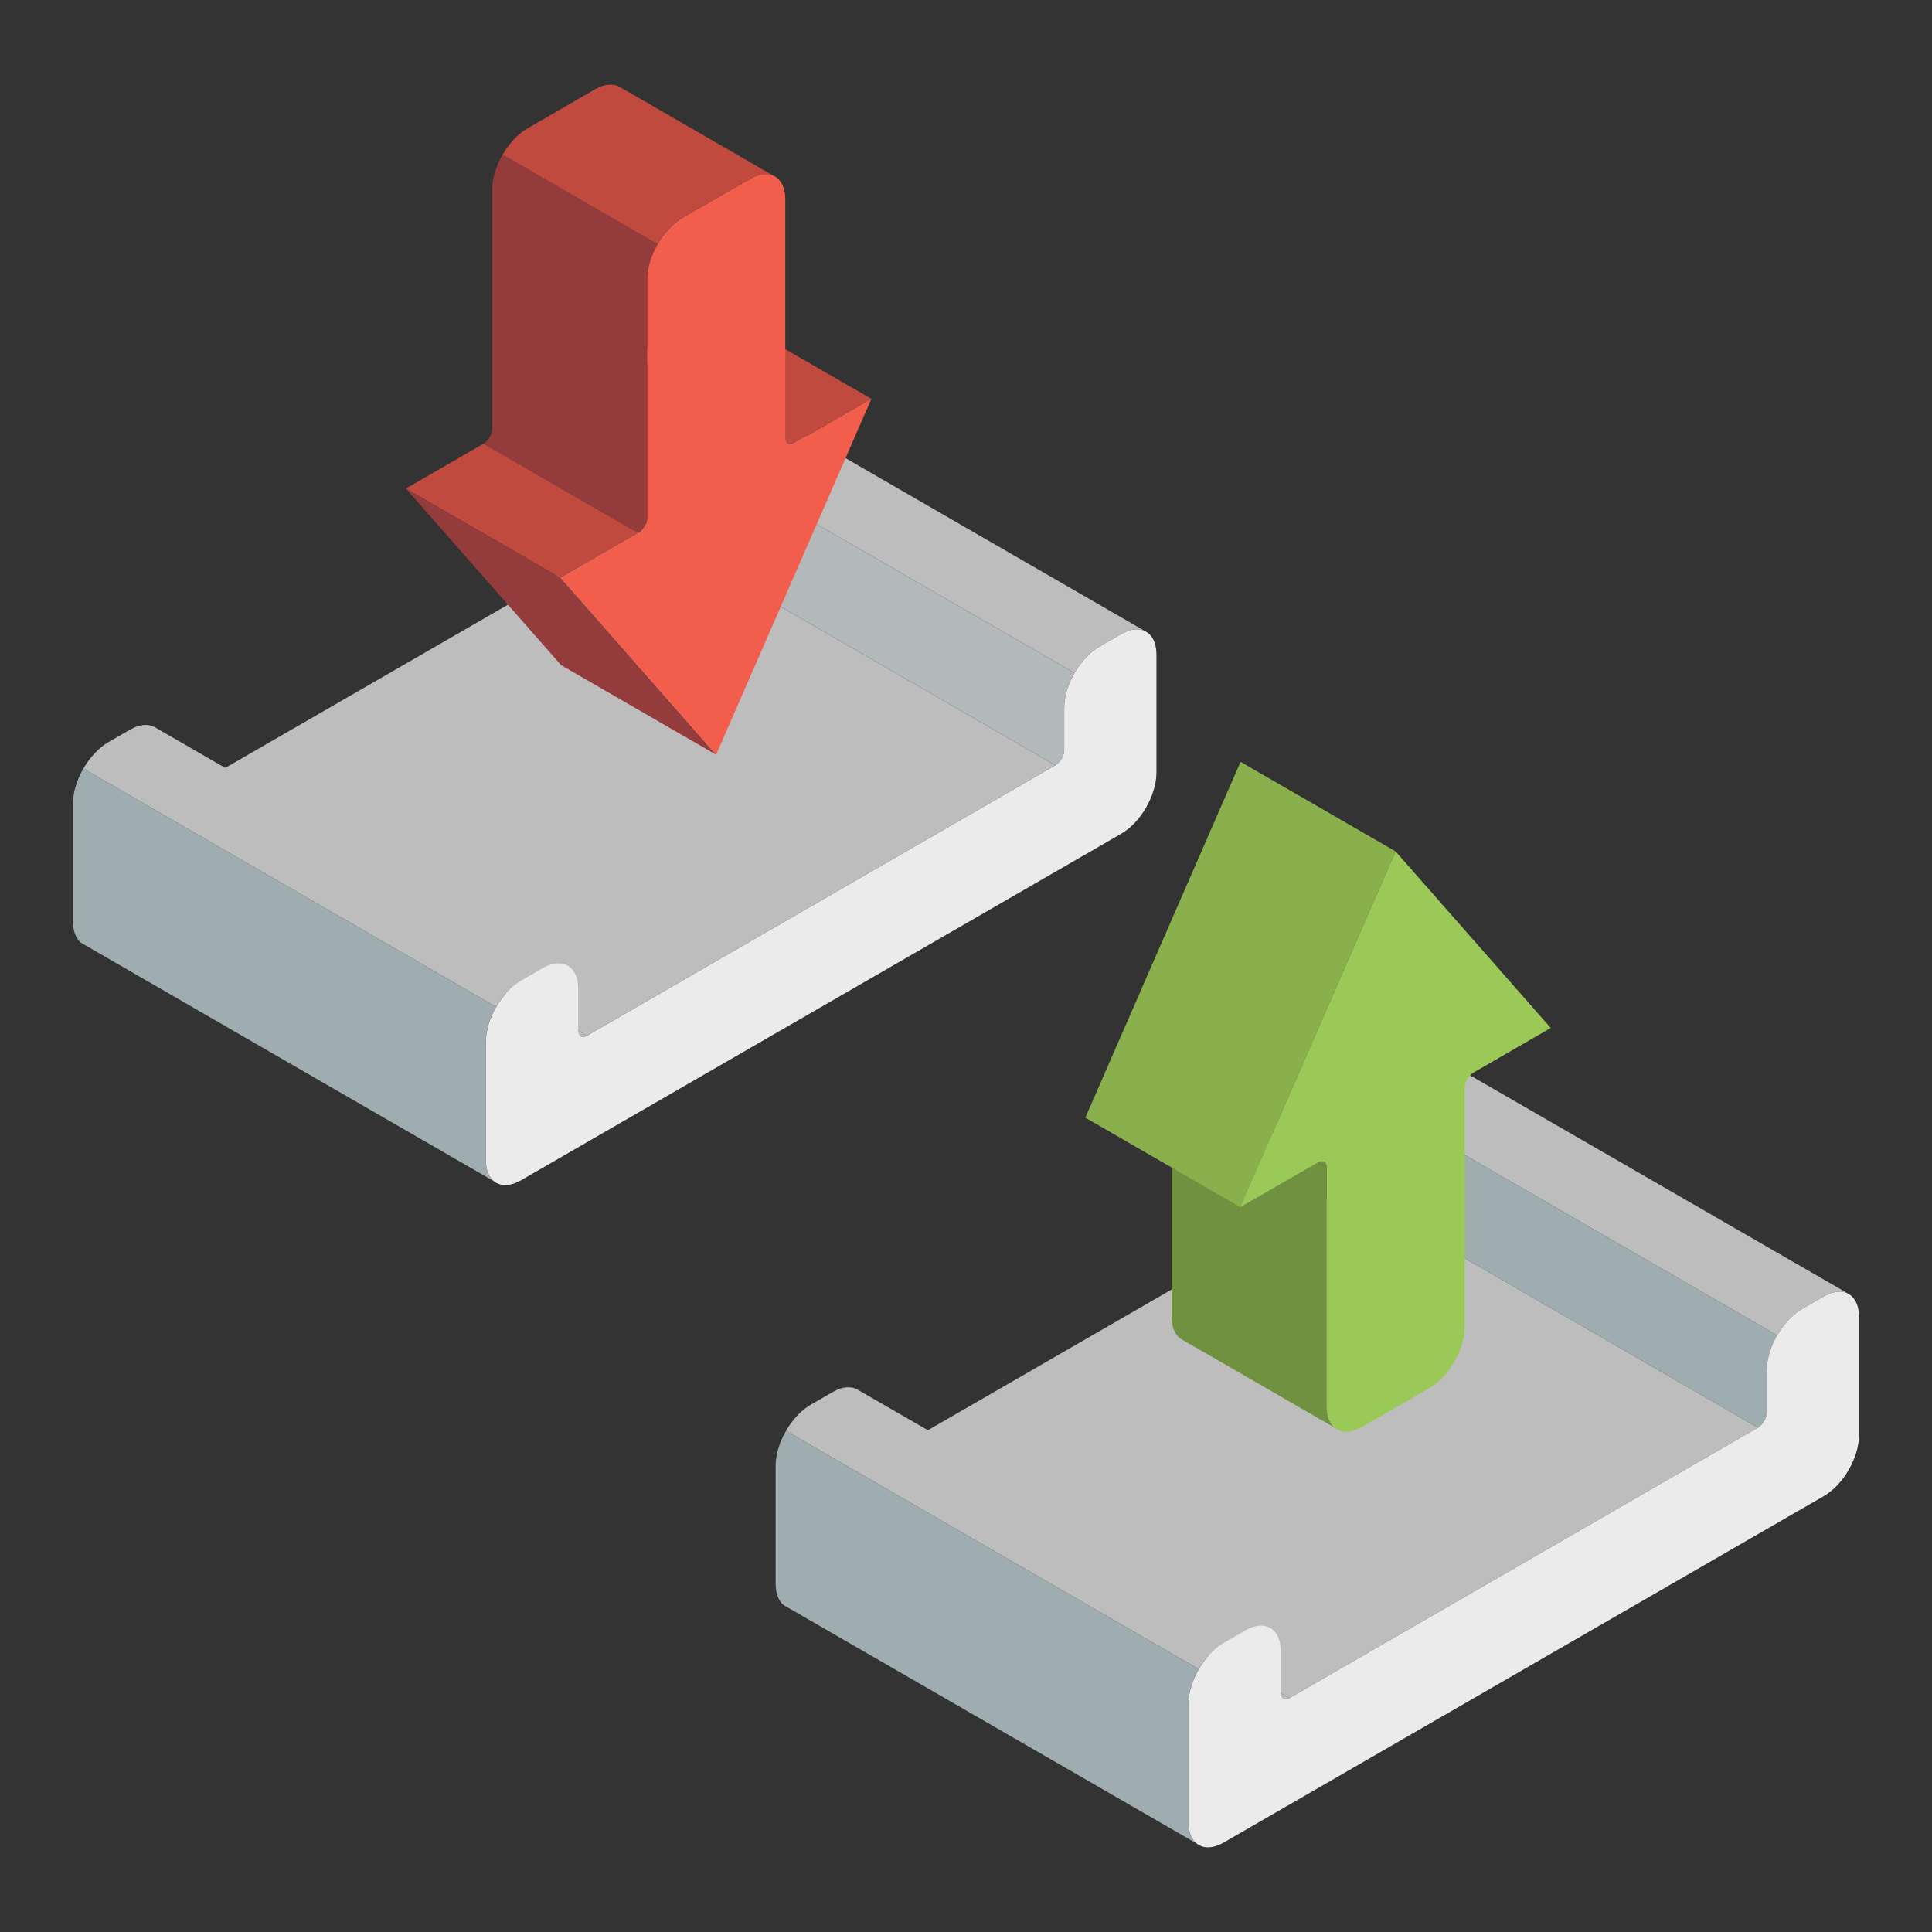
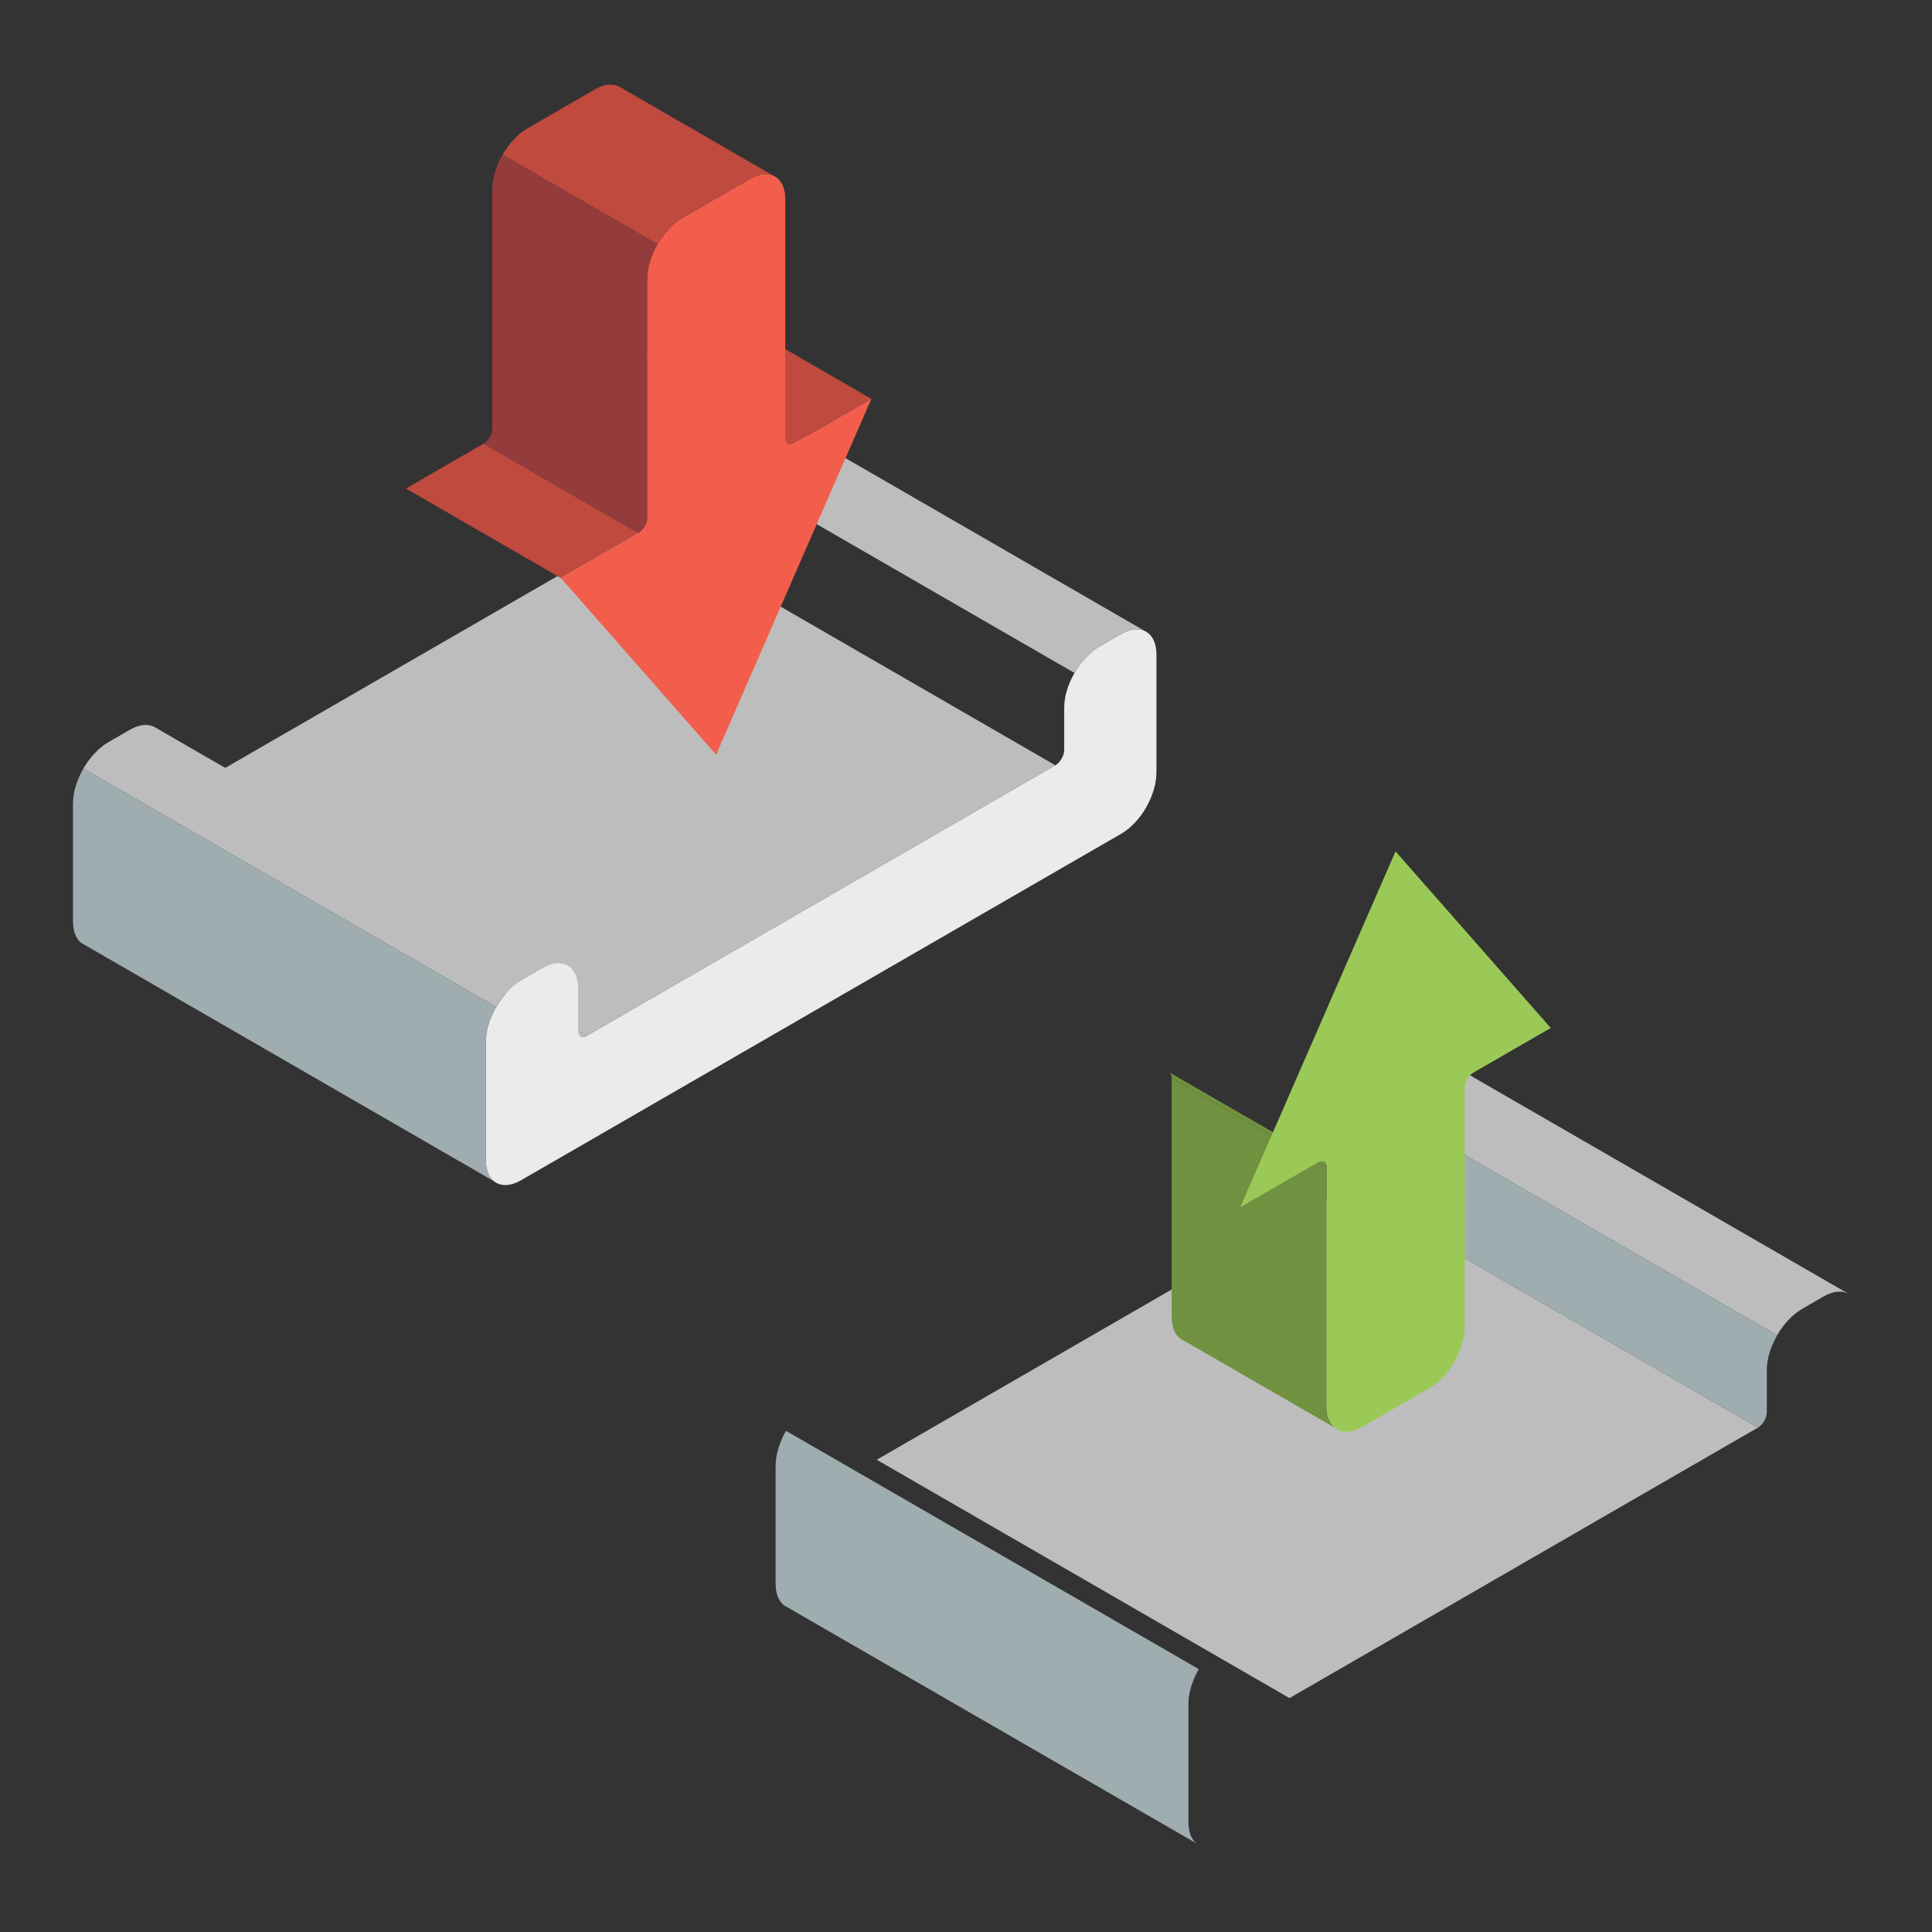
<svg xmlns="http://www.w3.org/2000/svg" version="1.1" id="Layer_1" x="0px" y="0px" viewBox="0 0 300 300" style="enable-background:new 0 0 300 300;" xml:space="preserve">
  <rect x="0" y="0" width="300" height="300" fill="#333333" stroke="none" />
  <style type="text/css">
	.st0{fill-rule:evenodd;clip-rule:evenodd;fill:#2C3E50;}
	.st1{fill-rule:evenodd;clip-rule:evenodd;fill:#9DD6F5;}
	.st2{fill-rule:evenodd;clip-rule:evenodd;fill:#FFFFFF;}
	.st3{fill-rule:evenodd;clip-rule:evenodd;fill:#2980B9;}
	.st4{fill-rule:evenodd;clip-rule:evenodd;fill:#9B59B6;}
	.st5{fill-rule:evenodd;clip-rule:evenodd;fill:#FFCB05;}
	.st6{fill-rule:evenodd;clip-rule:evenodd;fill:#6699FF;}
	.st7{fill-rule:evenodd;clip-rule:evenodd;fill:#9C9C9C;}
	.st8{fill-rule:evenodd;clip-rule:evenodd;fill:#415A73;}
	.st9{fill-rule:evenodd;clip-rule:evenodd;fill:#E6EAEB;}
	.st10{fill-rule:evenodd;clip-rule:evenodd;fill:#E8D6AC;}
	.st11{fill-rule:evenodd;clip-rule:evenodd;fill:#5CB7D5;}
	.st12{fill-rule:evenodd;clip-rule:evenodd;fill:#00799E;}
	.st13{fill-rule:evenodd;clip-rule:evenodd;fill:#3D566E;}
	.st14{fill-rule:evenodd;clip-rule:evenodd;fill:#34485C;}
	.st15{fill-rule:evenodd;clip-rule:evenodd;fill:#1498C3;}
	.st16{fill-rule:evenodd;clip-rule:evenodd;fill:#C2AC78;}
	.st17{fill-rule:evenodd;clip-rule:evenodd;fill:#FFE7BD;}
	.st18{fill-rule:evenodd;clip-rule:evenodd;fill:#1D2833;}
	.st19{fill-rule:evenodd;clip-rule:evenodd;fill:#63C1DB;}
	.st20{fill-rule:evenodd;clip-rule:evenodd;fill:#C5CCD1;}
	.st21{fill-rule:evenodd;clip-rule:evenodd;fill:#BFC7C9;}
	.st22{fill-rule:evenodd;clip-rule:evenodd;fill:#BDBDBD;}
	.st23{fill-rule:evenodd;clip-rule:evenodd;fill:#B3B8BA;}
	.st24{fill-rule:evenodd;clip-rule:evenodd;fill:#A0ADB0;}
	.st25{fill-rule:evenodd;clip-rule:evenodd;fill:#EBEBEB;}
	.st26{fill-rule:evenodd;clip-rule:evenodd;fill:#BF4A3D;}
	.st27{fill-rule:evenodd;clip-rule:evenodd;fill:#943B3B;}
	.st28{fill-rule:evenodd;clip-rule:evenodd;fill:#F25E4B;}
	.st29{fill-rule:evenodd;clip-rule:evenodd;fill:#70913F;}
	.st30{fill-rule:evenodd;clip-rule:evenodd;fill:#89B04D;}
	.st31{fill-rule:evenodd;clip-rule:evenodd;fill:#9BC957;}
	.st32{fill-rule:evenodd;clip-rule:evenodd;fill:#73BCE3;}
	.st33{fill-rule:evenodd;clip-rule:evenodd;fill:#FFED00;}
	.st34{fill-rule:evenodd;clip-rule:evenodd;fill:#222F3B;}
</style>
  <g>
    <g>
      <polygon class="st22" points="163.87,118.83 99.79,81.82 27.04,123.82 91.12,160.83   " />
      <polygon class="st22" points="177.96,98.09 113.87,61.08 113.48,60.89 113.05,60.78 112.6,60.71 112.12,60.72 111.62,60.8     111.09,60.95 110.56,61.17 110,61.46 106.62,63.4 106.07,63.75 105.53,64.17 105,64.62 104.5,65.13 104.02,65.68 103.56,66.24     103.15,66.86 102.76,67.49 102.76,67.5 166.85,104.5 166.85,104.49 167.24,103.85 167.66,103.25 168.11,102.68 168.59,102.13     169.09,101.63 169.62,101.17 170.16,100.76 170.72,100.41 174.08,98.46 174.64,98.18 175.19,97.95 175.72,97.81 176.22,97.73     176.7,97.72 177.15,97.77 177.57,97.9   " />
-       <polygon class="st23" points="166.85,104.5 102.76,67.5 102.4,68.14 102.09,68.81 101.81,69.5 101.58,70.18 101.4,70.87     101.26,71.55 101.18,72.22 101.15,72.89 101.15,79.46 101.13,79.79 101.04,80.14 100.91,80.47 100.74,80.81 100.54,81.11     100.31,81.39 100.05,81.64 99.79,81.82 163.87,118.83 164.15,118.64 164.41,118.39 164.64,118.11 164.84,117.81 165.01,117.48     165.13,117.13 165.21,116.79 165.24,116.46 165.24,109.89 165.27,109.23 165.36,108.56 165.49,107.88 165.67,107.19 165.9,106.5     166.17,105.82 166.49,105.15   " />
      <polygon class="st22" points="91.12,160.83 78.95,153.8 79.28,153.48 79.8,153.02 80.35,152.61 80.91,152.26 84.27,150.31     84.83,150.02 85.38,149.81 85.9,149.66 86.41,149.59 86.89,149.57 87.34,149.63 87.76,149.76 88.5,150.18 88.15,149.93     24.05,112.93 23.66,112.75 23.24,112.63 22.79,112.57 22.31,112.58 21.81,112.66 21.28,112.8 20.75,113.02 20.19,113.31     16.81,115.25 16.25,115.61 15.71,116.03 15.19,116.48 14.69,116.99 14.21,117.52 13.76,118.1 13.34,118.71 12.94,119.34     77.04,156.35 77.42,155.71 77.84,155.11 78.29,154.53 78.56,154.23 90.15,160.93 90.36,161 90.59,161.01 90.84,160.95   " />
      <polygon class="st24" points="77.04,156.35 12.94,119.34 12.94,119.34 12.59,120 12.27,120.67 12,121.34 11.77,122.04     11.58,122.72 11.45,123.4 11.37,124.08 11.33,124.74 11.33,143.1 11.37,143.73 11.45,144.31 11.58,144.83 11.77,145.32 12,145.73     12.27,146.1 12.59,146.4 76.68,183.41 76.37,183.09 76.09,182.74 75.86,182.31 75.68,181.84 75.54,181.32 75.46,180.73     75.43,180.11 75.43,161.75 75.46,161.09 75.54,160.4 75.68,159.72 75.86,159.04 76.09,158.35 76.36,157.67 76.68,157.01     77.03,156.35   " />
      <path class="st25" d="M80.91,183.27l93.18-53.8c1.51-0.87,2.89-2.37,3.88-4.08v-0.01c0.98-1.72,1.6-3.65,1.6-5.4v-18.36    c0-1.73-0.61-2.96-1.6-3.53c-0.99-0.58-2.37-0.49-3.88,0.37l-3.36,1.94c-1.51,0.87-2.88,2.38-3.88,4.09v0.01    c-1,1.71-1.6,3.64-1.6,5.39v6.57c0,0.87-0.62,1.94-1.37,2.37l-72.75,42c-0.76,0.43-1.36,0.08-1.36-0.79v-6.56    c0-1.75-0.63-2.96-1.61-3.54c-0.99-0.57-2.37-0.49-3.88,0.38l-3.36,1.95c-1.51,0.87-2.88,2.37-3.87,4.09h-0.01    c-0.98,1.71-1.6,3.65-1.6,5.4v18.37c0,1.74,0.62,2.96,1.61,3.54C78.03,184.22,79.4,184.14,80.91,183.27z" />
      <polygon class="st26" points="135.3,61.93 111.23,48.03 99.23,54.96 98.95,55.09 98.69,55.14 98.45,55.14 98.25,55.06     122.33,68.96 122.53,69.03 122.77,69.04 123.02,68.98 123.29,68.86   " />
      <polygon class="st27" points="76.44,66.54 76.41,66.87 76.34,67.22 76.2,67.55 76.04,67.89 75.83,68.19 75.6,68.47 75.34,68.72     75.07,68.9 99.14,82.8 99.42,82.61 99.67,82.37 99.91,82.09 100.11,81.78 100.28,81.44 100.4,81.11 100.49,80.76 100.51,80.43     100.51,43.3 100.54,42.64 100.62,41.97 100.76,41.28 100.95,40.6 101.17,39.91 101.45,39.23 101.76,38.56 102.11,37.91     78.05,24.01 77.69,24.67 77.38,25.33 77.1,26.01 76.87,26.69 76.68,27.38 76.55,28.07 76.47,28.75 76.44,29.41   " />
      <polygon class="st26" points="99.14,82.8 75.07,68.9 63.03,75.86 87.1,89.76   " />
      <polygon class="st26" points="120.32,27.41 96.24,13.5 95.85,13.32 95.44,13.2 94.98,13.15 94.5,13.16 93.99,13.22 93.47,13.37     92.93,13.59 92.37,13.88 81.93,19.92 81.35,20.27 80.82,20.68 80.29,21.14 79.79,21.64 79.31,22.19 78.86,22.77 78.44,23.37     78.05,24 78.05,24.01 102.11,37.91 102.12,37.9 102.51,37.26 102.92,36.66 103.38,36.08 103.86,35.54 104.37,35.04 104.89,34.58     105.43,34.17 105.99,33.81 116.44,27.77 117,27.49 117.54,27.27 118.07,27.13 118.57,27.05 119.06,27.04 119.5,27.1 119.93,27.22       " />
-       <polygon class="st27" points="87.1,89.76 63.03,75.86 87.12,103.28 111.2,117.19   " />
      <path class="st28" d="M100.51,43.3v37.13c0,0.88-0.62,1.94-1.38,2.37L87.1,89.76l24.1,27.43l24.11-55.26l-12.01,6.93    c-0.75,0.43-1.36,0.07-1.36-0.8V30.94c0-1.75-0.62-2.96-1.61-3.54c-0.99-0.57-2.37-0.49-3.87,0.38l-10.46,6.04    c-1.51,0.87-2.88,2.37-3.87,4.09l-0.01,0.01C101.13,39.62,100.51,41.56,100.51,43.3z" />
    </g>
    <g>
      <polygon class="st22" points="272.97,221.68 208.89,184.67 136.14,226.67 200.23,263.68   " />
      <polygon class="st22" points="287.07,200.92 222.97,163.92 222.58,163.74 222.16,163.62 221.71,163.56 221.23,163.57     220.72,163.65 220.2,163.8 219.66,164.01 219.1,164.3 215.73,166.24 215.17,166.6 214.64,167.01 214.11,167.47 213.61,167.98     213.13,168.51 212.67,169.09 212.25,169.7 211.86,170.33 211.86,170.35 275.95,207.34 275.96,207.34 276.34,206.7 276.76,206.1     277.21,205.52 277.69,204.98 278.19,204.48 278.72,204.02 279.27,203.61 279.83,203.25 283.19,201.3 283.75,201.01 284.3,200.8     284.82,200.65 285.33,200.58 285.81,200.57 286.25,200.62 286.68,200.74   " />
      <polygon class="st24" points="275.95,207.34 211.86,170.35 211.51,170.99 211.19,171.66 210.91,172.33 210.69,173.03     210.5,173.71 210.37,174.39 210.29,175.07 210.25,175.73 210.25,182.3 210.23,182.64 210.15,182.97 210.02,183.32 209.85,183.64     209.65,183.96 209.42,184.24 209.16,184.48 208.89,184.67 272.97,221.68 273.25,221.48 273.51,221.24 273.75,220.96     273.95,220.65 274.12,220.32 274.24,219.98 274.32,219.63 274.35,219.3 274.35,212.74 274.37,212.08 274.46,211.39 274.59,210.72     274.78,210.03 275.01,209.34 275.28,208.67 275.6,208   " />
-       <polygon class="st22" points="200.23,263.68 188.06,256.65 188.38,256.33 188.91,255.86 189.45,255.45 190.01,255.11     193.38,253.16 193.94,252.87 194.48,252.65 195.01,252.5 195.51,252.42 195.99,252.42 196.44,252.48 196.86,252.59 197.6,253.03     197.26,252.78 133.16,215.78 132.77,215.6 132.35,215.47 131.9,215.42 131.42,215.43 130.91,215.5 130.39,215.64 129.85,215.87     129.29,216.16 125.93,218.1 125.37,218.46 124.82,218.86 124.3,219.32 123.79,219.82 123.31,220.37 122.86,220.94 122.44,221.55     122.05,222.18 186.15,259.18 186.52,258.56 186.95,257.95 187.41,257.38 187.67,257.08 199.27,263.77 199.47,263.85     199.69,263.86 199.95,263.8   " />
      <polygon class="st24" points="186.15,259.18 122.05,222.18 122.05,222.19 121.69,222.84 121.38,223.51 121.1,224.19     120.88,224.87 120.69,225.57 120.55,226.25 120.47,226.92 120.44,227.59 120.44,245.95 120.47,246.58 120.55,247.16     120.69,247.69 120.88,248.16 121.11,248.58 121.38,248.94 121.7,249.25 185.79,286.24 185.48,285.94 185.2,285.59 184.96,285.16     184.78,284.69 184.65,284.15 184.56,283.58 184.54,282.95 184.54,264.59 184.56,263.92 184.65,263.25 184.78,262.57     184.96,261.88 185.2,261.2 185.46,260.52 185.79,259.85 186.13,259.2   " />
-       <path class="st25" d="M190.01,286.11l93.18-53.79c1.51-0.87,2.89-2.37,3.88-4.09l0,0c0.99-1.72,1.6-3.65,1.6-5.4v-18.36    c0-1.74-0.62-2.96-1.6-3.54c-0.99-0.57-2.37-0.49-3.88,0.38l-3.36,1.94c-1.51,0.87-2.88,2.37-3.87,4.09h-0.01    c-0.98,1.72-1.6,3.65-1.6,5.4v6.56c0,0.88-0.62,1.93-1.38,2.38l-72.74,42c-0.76,0.43-1.36,0.08-1.36-0.79v-6.57    c0-1.73-0.63-2.96-1.61-3.53c-1-0.57-2.37-0.49-3.88,0.38l-3.36,1.94c-1.51,0.87-2.88,2.37-3.87,4.08l-0.01,0.01    c-0.98,1.71-1.6,3.65-1.6,5.4v18.35c0,1.74,0.62,2.97,1.61,3.54C187.13,287.06,188.5,286.98,190.01,286.11z" />
      <polygon class="st29" points="206.02,181.29 181.94,167.38 181.94,204.51 181.98,205.14 182.06,205.72 182.19,206.24     182.38,206.73 182.6,207.14 182.88,207.51 183.2,207.81 207.27,221.7 206.96,221.4 206.68,221.04 206.45,220.62 206.26,220.15     206.13,219.62 206.04,219.04 206.02,218.42   " />
      <polygon class="st29" points="205.62,180.39 181.54,166.5 181.71,166.64 181.83,166.84 181.92,167.08 181.94,167.38     206.02,181.29 205.99,180.98 205.91,180.73 205.78,180.54   " />
-       <polygon class="st30" points="216.7,132.2 192.63,118.3 168.53,173.55 192.6,187.45   " />
      <path class="st31" d="M206.02,181.29v37.13c0,1.73,0.62,2.96,1.61,3.53c1,0.58,2.36,0.49,3.87-0.37l10.45-6.04    c1.51-0.87,2.89-2.37,3.88-4.09v-0.01c0.99-1.71,1.61-3.66,1.61-5.39v-37.12c0-0.87,0.6-1.94,1.36-2.38l12-6.93L216.7,132.2    l-24.11,55.25l12.05-6.95C205.4,180.06,206.02,180.42,206.02,181.29z" />
    </g>
  </g>
</svg>